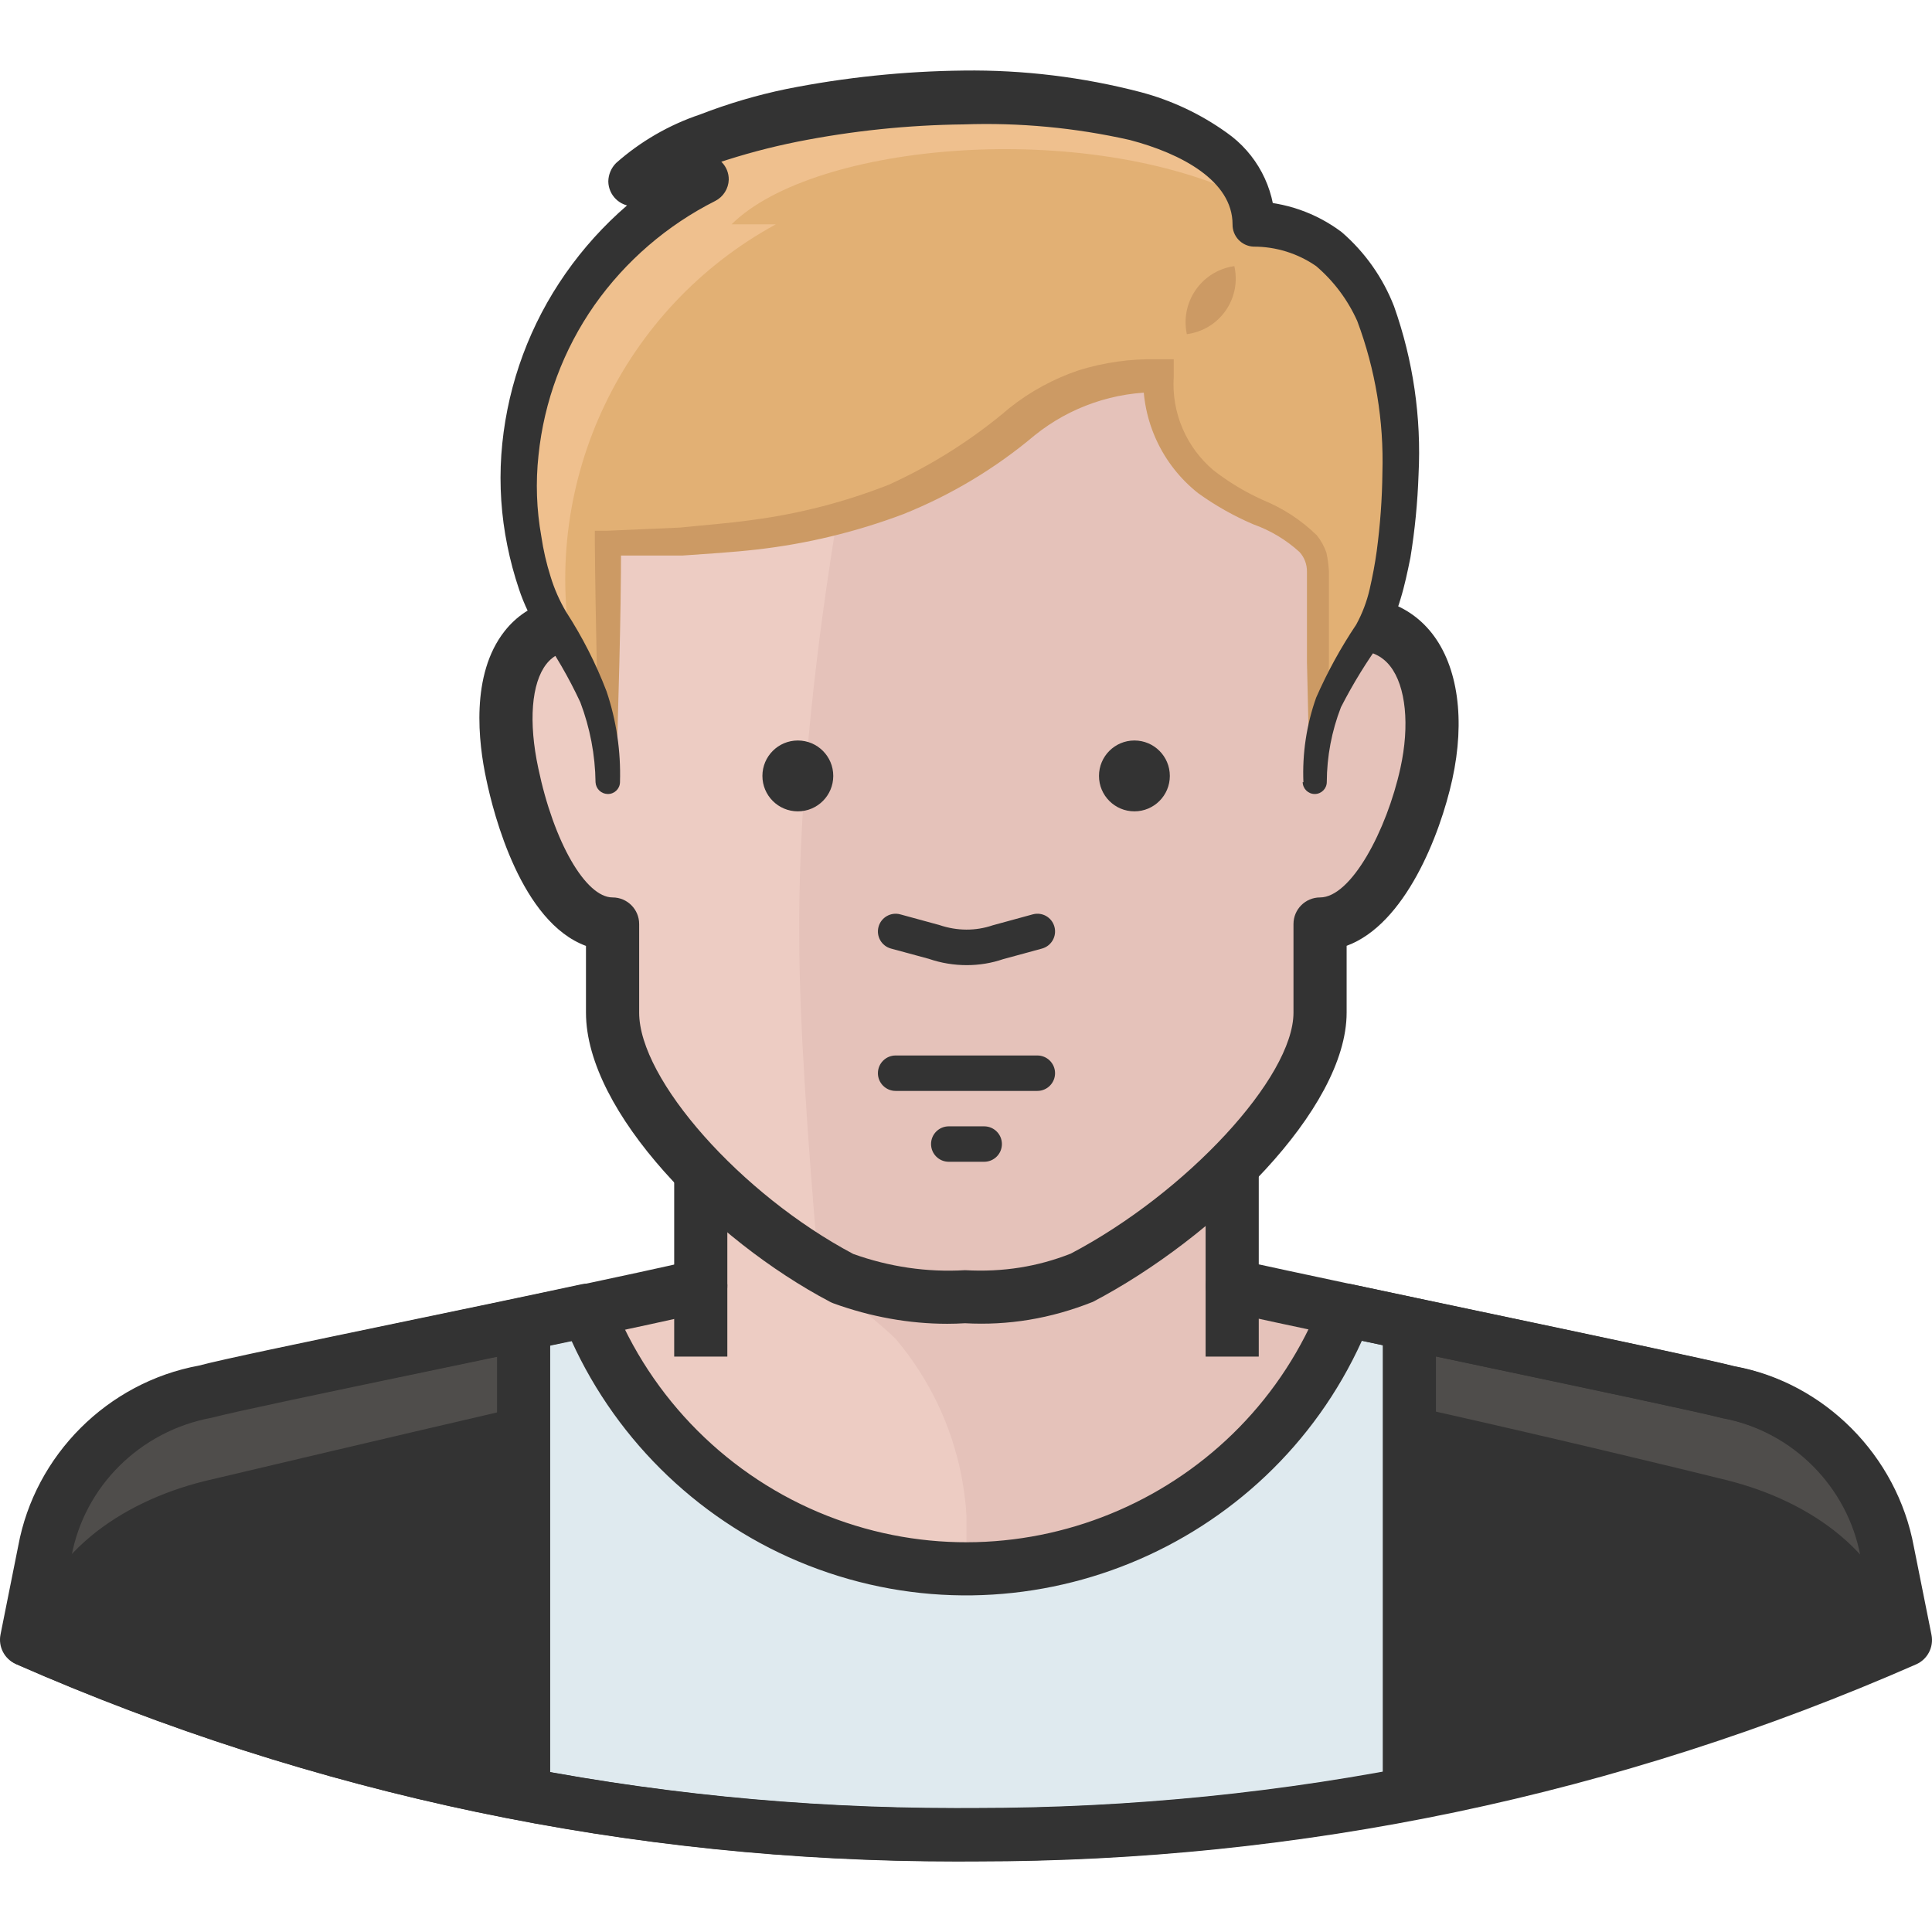
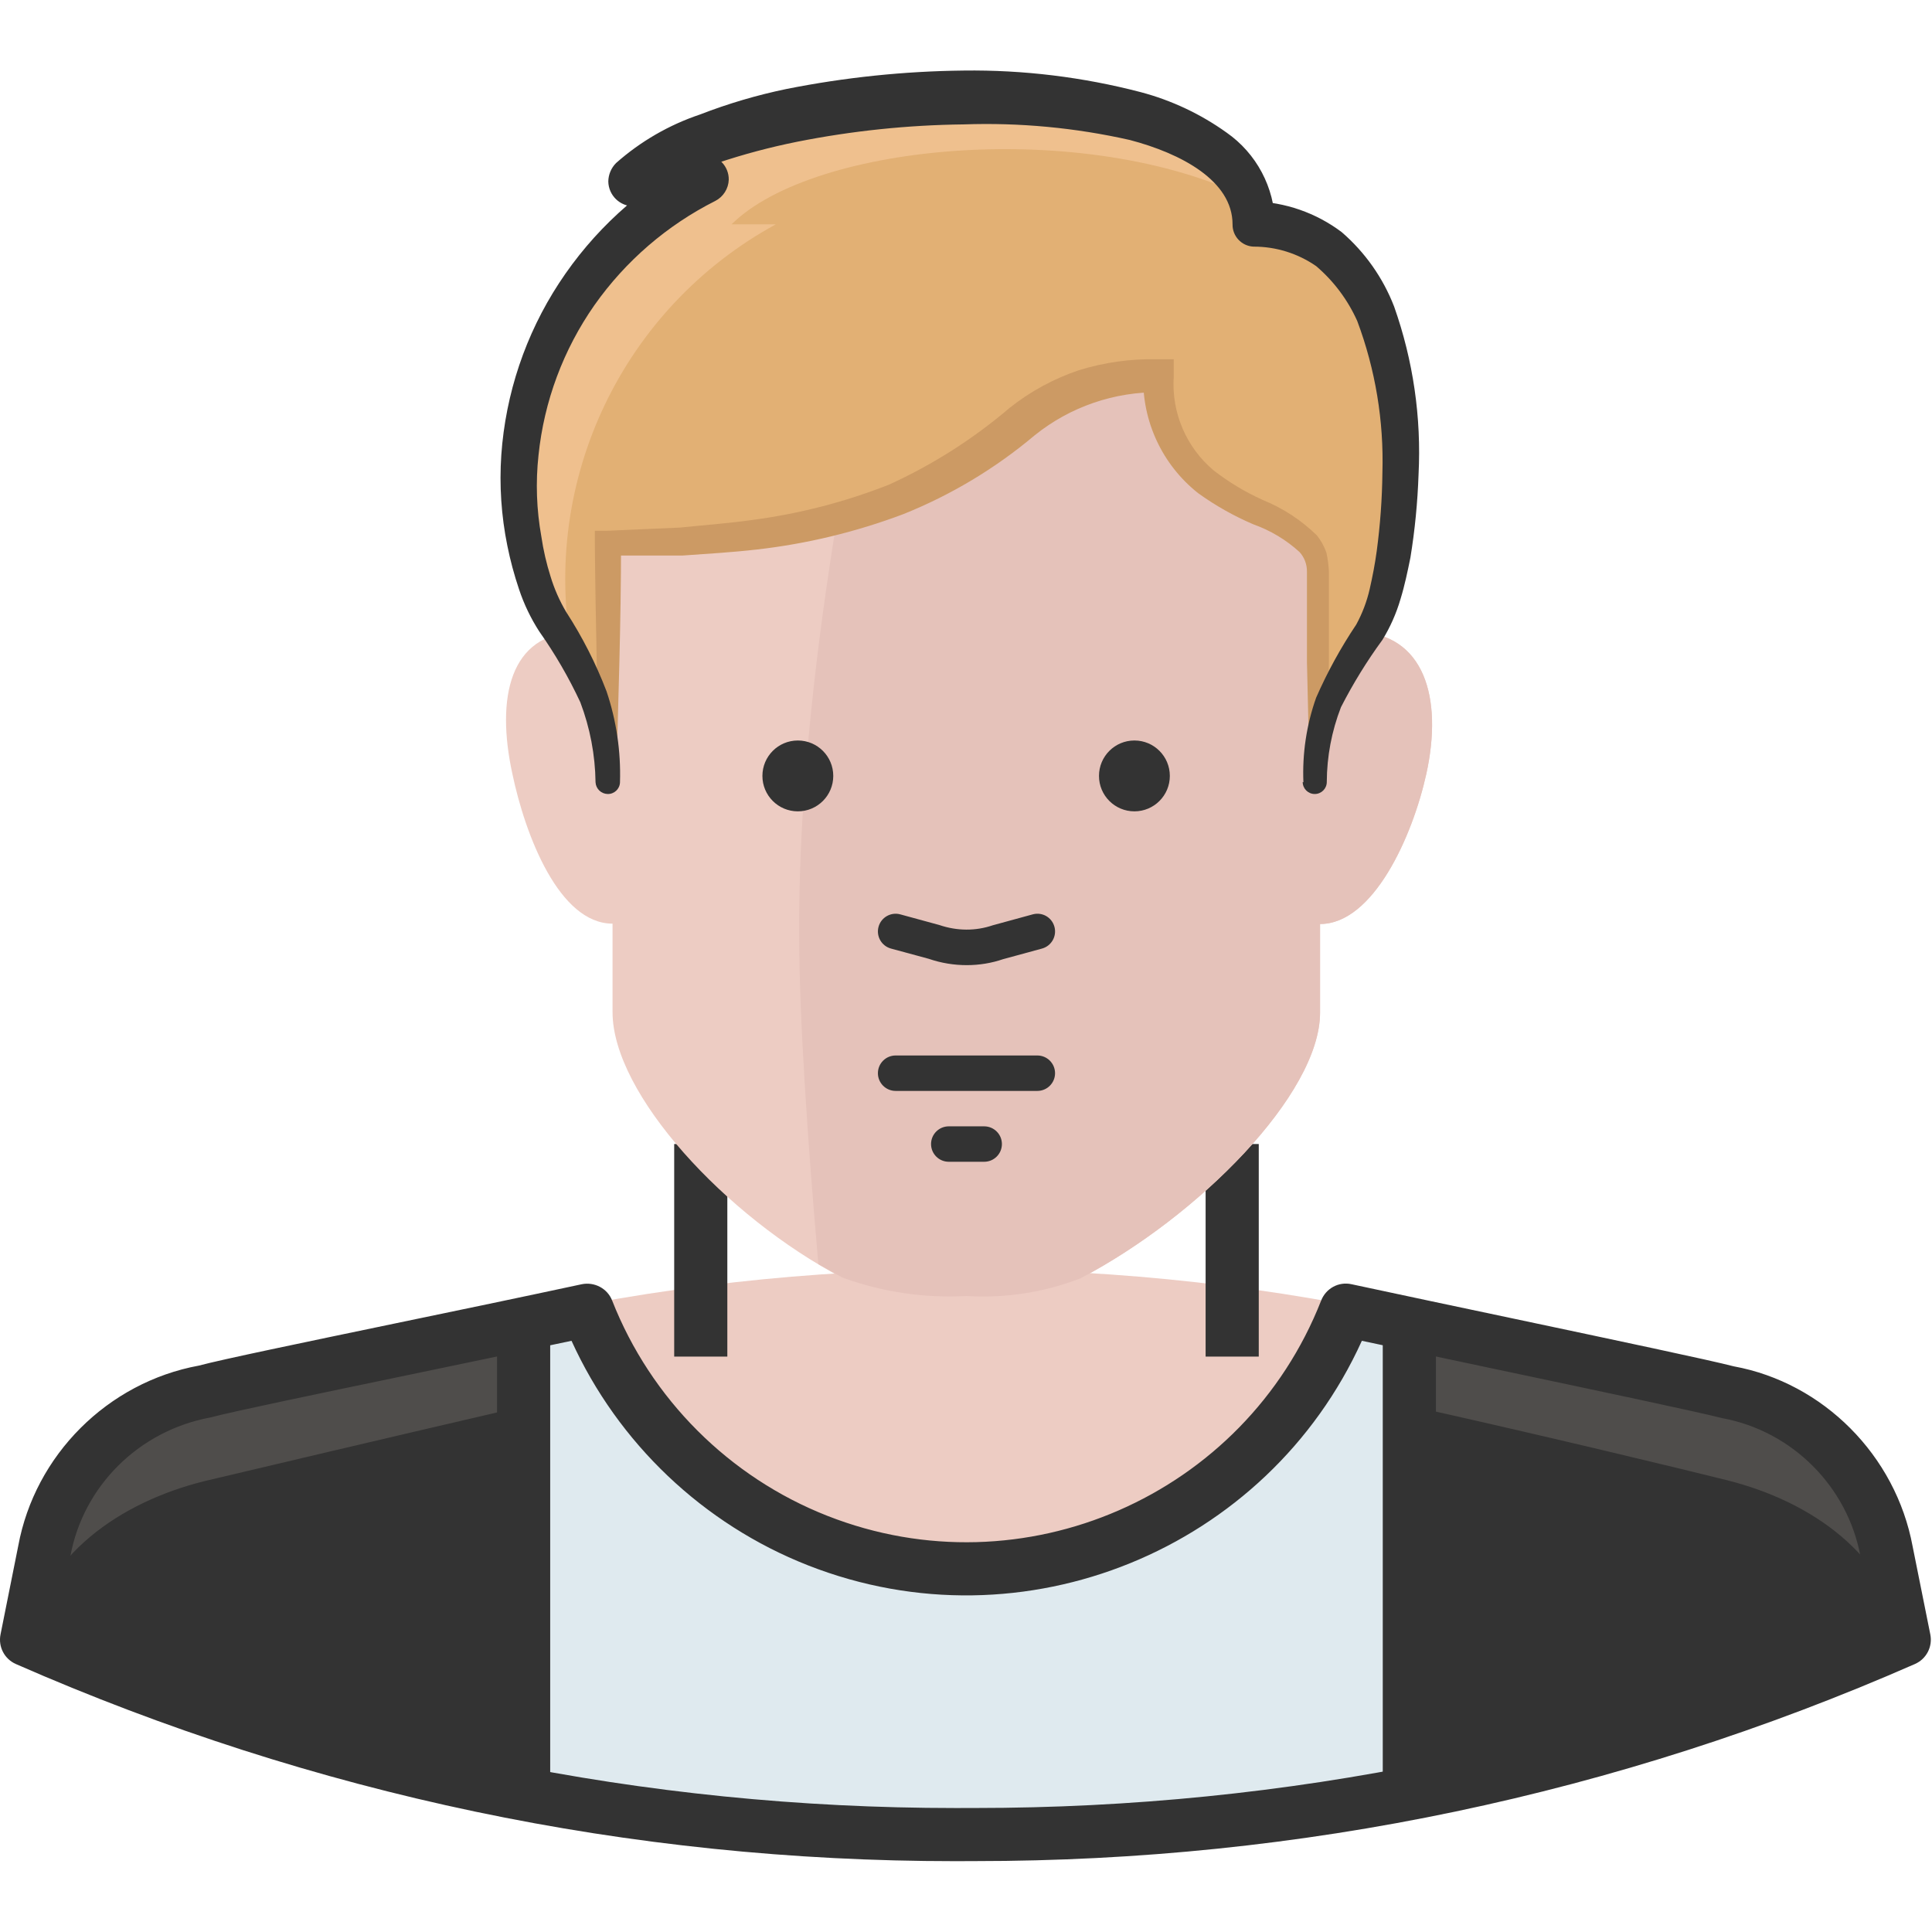
<svg xmlns="http://www.w3.org/2000/svg" version="1.1" id="Capa_1" x="0px" y="0px" viewBox="0 0 512.021 512.021" style="enable-background:new 0 0 512.021 512.021;" xml:space="preserve">
  <path style="fill:#C5D5DD;" d="M373.504,475.015V372.671c-9.389-1.972-18.215-3.662-27.323-5.164l0,0l0,0  c-33.182,49.613-100.306,62.918-149.919,29.736c-11.981-8.018-22.243-18.347-30.168-30.393c-9.389,1.502-18.121,3.286-27.135,5.258  v103.001l0,0c38.693,7.333,77.988,11.07,117.367,11.173C295.648,486.151,334.876,482.376,373.504,475.015z" />
  <g>
    <path style="fill:#EDCCC3;" d="M499.978,411.167c-3.962-21.483-20.769-38.29-42.252-42.252   c-12.488-3.192-44.224-10.892-79.809-18.779c-80.344-18.29-163.778-18.29-244.122,0c-34.365,7.981-65.725,15.398-79.997,18.779   c-21.483,3.962-38.29,20.769-42.252,42.252l-4.695,23.473c78.504,34.449,163.365,52.045,249.099,51.641   c85.537,0.319,170.2-17.276,248.535-51.641L499.978,411.167z" />
-     <path style="fill:#EDCCC3;" d="M326.557,303.19h-140.84v33.144c10.516,32.675,24.318,41.313,70.42,88.917   c46.102-47.604,59.904-56.336,70.42-88.917V303.19z" />
  </g>
-   <path style="fill:#E5C2BA;" d="M326.557,340.747V303.19h-140.84v9.389c28.168,23.473,45.163,35.773,51.641,42.252  c11.183,13.201,17.774,29.68,18.779,46.947v13.99c44.937,0.028,85.189-27.802,101.029-69.857L326.557,340.747z" />
  <g>
    <rect x="178.675" y="303.19" style="fill:#333333;" width="14.084" height="56.336" />
    <rect x="319.515" y="303.19" style="fill:#333333;" width="14.084" height="56.336" />
  </g>
  <path style="fill:#4F4D4B;" d="M499.978,411.167c-3.962-21.483-20.769-38.29-42.252-42.252  c-12.488-3.192-44.224-10.892-79.809-18.779c-6.854-1.596-13.802-2.911-20.75-4.225c-20.985,55.82-83.246,84.053-139.065,63.068  c-29.229-10.986-52.27-34.093-63.181-63.35c-7.042,1.315-14.084,2.723-21.032,4.319c-34.365,7.981-65.725,15.398-79.997,18.779  c-21.483,3.962-38.29,20.769-42.252,42.252l-4.695,23.473c78.504,34.449,163.365,52.045,249.099,51.641  c85.537,0.319,170.2-17.276,248.535-51.641L499.978,411.167z" />
  <path style="fill:#333333;" d="M457.726,392.295c-12.488-3.099-44.224-10.798-79.809-18.779  c-10.516-2.347-21.126-4.319-31.736-6.009c-32.928,49.782-99.978,63.444-149.76,30.515c-12.122-8.018-22.497-18.394-30.515-30.515  c-10.704,1.784-21.314,3.85-31.924,6.291c-34.365,7.981-65.725,15.398-79.997,18.779c-22.347,5.634-42.44,19.624-46.947,42.346  c78.504,34.449,163.365,52.045,249.099,51.641c85.537,0.319,170.2-17.276,248.535-51.641  C500.166,411.919,480.073,397.928,457.726,392.295z" />
  <path style="fill:#DFEAEF;" d="M138.771,475.109c38.693,7.361,77.978,11.098,117.367,11.173  c39.388-0.066,78.683-3.84,117.367-11.267V349.198l-16.337-3.286c-20.985,55.82-83.246,84.053-139.065,63.068  c-29.229-10.986-52.27-34.093-63.181-63.35l-16.244,3.286L138.771,475.109z" />
  <g>
-     <path style="fill:#333333;" d="M253.405,493.343c-86.156,0-169.909-17.577-248.92-52.242c-3.033-1.333-4.723-4.582-4.075-7.831   l4.695-23.473c4.441-24.074,23.689-43.332,47.876-47.792c6.46-1.718,30.168-6.666,57.622-12.394   c26.44-5.521,56.42-11.774,73.537-15.708c3.765-0.93,7.568,1.484,8.441,5.286c0.873,3.784-1.493,7.568-5.286,8.432   c-17.248,3.972-47.303,10.244-73.809,15.783c-26.131,5.455-50.815,10.61-57.435,12.338c-18.995,3.521-33.698,18.225-37.107,36.712   l-3.596,17.999c75.687,32.393,155.76,48.806,238.123,48.806c1.728,0,3.455-0.009,5.183-0.009   c82.485,0,162.576-16.403,238.282-48.796l-3.577-17.887c-3.427-18.591-18.14-33.304-36.618-36.712   c-7.399-1.868-38.215-8.375-68.016-14.657c-23.699-4.995-48.12-10.141-63.669-13.558c-3.793-0.836-6.197-4.591-5.361-8.394   c0.836-3.803,4.573-6.159,8.394-5.361c15.511,3.408,39.886,8.544,63.547,13.53c31.332,6.601,60.909,12.845,68.138,14.685   c23.717,4.357,42.975,23.614,47.435,47.801l4.676,23.361c0.648,3.249-1.042,6.497-4.075,7.831   c-79.021,34.665-162.82,52.233-249.08,52.233C256.945,493.333,255.18,493.343,253.405,493.343z" />
    <path style="fill:#333333;" d="M253.123,493.249c-86.156,0-169.9-17.577-248.911-52.242c-3.033-1.333-4.723-4.582-4.075-7.831   l4.695-23.473c4.441-24.093,23.689-43.341,47.886-47.792c6.094-1.634,27.454-6.066,52.176-11.211   c16.215-3.361,33.792-7.023,49.303-10.356c3.361-0.667,6.77,1.108,8.028,4.31c10.225,26.055,31.032,46.862,57.078,57.087   c51.81,20.356,110.512-5.267,130.84-57.087c1.258-3.202,4.629-5.061,8.028-4.31c13.323,2.864,28.102,5.981,42.196,8.957   c28.309,5.99,52.749,11.155,59.125,12.807c23.68,4.347,42.919,23.567,47.397,47.735l4.685,23.323   c0.648,3.249-1.042,6.497-4.075,7.831c-79.021,34.665-162.82,52.233-249.08,52.233C256.663,493.24,254.898,493.249,253.123,493.249   z M15.066,430.359c75.687,32.393,155.76,48.806,238.123,48.806c1.728,0,3.455-0.009,5.183-0.009   c82.476,0,162.576-16.403,238.282-48.796l-3.577-17.802c-0.009-0.038-0.019-0.075-0.019-0.113   c-3.408-18.488-18.121-33.191-36.6-36.6c-6.554-1.681-32.027-7.061-58.993-12.76c-12.122-2.563-24.76-5.239-36.543-7.746   c-25.069,55.303-89.602,81.959-146.755,59.519c-27.821-10.92-50.393-32.431-62.702-59.519c-14.065,2.986-29.417,6.178-43.707,9.155   c-23.511,4.892-45.717,9.502-51.97,11.155c-19.004,3.512-33.717,18.215-37.125,36.712L15.066,430.359z" />
    <rect x="131.729" y="349.761" style="fill:#333333;" width="14.084" height="126.756" />
    <rect x="366.462" y="349.761" style="fill:#333333;" width="14.084" height="126.756" />
  </g>
  <path style="fill:#EDCCC3;" d="M359.514,167.42v-23.473c0-59.622-30.891-100.935-103.283-100.935S152.949,84.325,152.949,143.947  v23.473c-17.934,0.469-21.502,17.558-17.182,37.557c3.474,16.619,12.488,39.811,26.572,39.811v23.473  c0,21.595,29.858,54.083,60.937,70.42c10.516,3.831,21.689,5.493,32.863,4.882c10.309,0.61,20.619-1.023,30.234-4.789  c31.173-16.337,63.472-48.825,63.472-70.42v-23.473c14.084,0,24.506-23.192,28.168-39.811  C382.424,184.979,377.541,167.89,359.514,167.42z" />
  <path style="fill:#E5C2BA;" d="M359.514,167.42v-23.473c0-59.622-30.891-100.935-103.283-100.935c-4.976,0-9.389,0-14.366,0.657  c-17.84,67.697-30.609,146.098-30.046,205.251c0,20.469,2.253,54.27,5.07,86.1l6.385,3.568c10.516,3.831,21.689,5.493,32.863,4.882  c10.3,0.638,20.619-0.958,30.234-4.695c31.173-16.337,63.472-48.825,63.472-70.42v-23.473c14.084,0,24.506-23.192,28.168-39.811  C382.424,184.979,377.541,167.89,359.514,167.42z" />
  <g>
    <circle style="fill:#333333;" cx="211.444" cy="205.635" r="9.389" />
    <circle style="fill:#333333;" cx="300.643" cy="205.635" r="9.389" />
    <path style="fill:#333333;" d="M274.916,289.116h-37.557c-2.591,0-4.695-2.103-4.695-4.695c0-2.591,2.103-4.695,4.695-4.695h37.557   c2.591,0,4.695,2.103,4.695,4.695C279.611,287.012,277.517,289.116,274.916,289.116z" />
    <path style="fill:#333333;" d="M256.203,255.783c-3.38,0-6.788-0.554-10.037-1.671l-10.037-2.723   c-2.507-0.685-3.981-3.267-3.296-5.765c0.676-2.507,3.286-3.981,5.765-3.296l10.328,2.817c4.751,1.615,9.671,1.615,14.15,0.085   l10.61-2.901c2.545-0.695,5.089,0.798,5.765,3.296c0.676,2.498-0.798,5.08-3.296,5.765l-10.338,2.817   C262.785,255.248,259.518,255.783,256.203,255.783z" />
    <path style="fill:#333333;" d="M260.832,307.894h-9.389c-2.591,0-4.695-2.103-4.695-4.695s2.103-4.695,4.695-4.695h9.389   c2.591,0,4.695,2.103,4.695,4.695S263.424,307.894,260.832,307.894z" />
-     <path style="fill:#333333;" d="M251.011,350.832c-9.962,0-20.253-1.822-30.149-5.427c-0.3-0.113-0.592-0.235-0.864-0.385   c-31.116-16.366-64.702-50.317-64.702-76.654v-17.68c-17.145-6.3-24.45-34.712-26.422-44.167   c-2.084-9.68-4.235-27.699,4.854-39.247c3.117-3.962,7.22-6.676,12.084-8.037v-17.445c0-68.242,39.182-105.818,110.325-105.818   c71.152,0,110.325,37.576,110.325,105.818v17.408c5.239,1.418,9.671,4.357,13.061,8.676c6.882,8.798,8.835,22.91,5.361,38.712   c-3.249,14.732-12.488,38.384-27.999,44.074v17.699c0,25.586-34.91,59.707-67.237,76.654c-11.324,4.507-22.497,6.291-33.905,5.671   C254.175,350.785,252.598,350.832,251.011,350.832z M226.129,332.325c9.53,3.408,19.492,4.901,29.623,4.3   c10.131,0.563,19.295-0.948,28.037-4.394c30.562-16.065,59.012-46.656,59.012-63.876v-23.473c0-3.887,3.155-7.042,7.042-7.042   c8.225,0,17.652-17.727,21.295-34.28c2.498-11.342,1.455-21.689-2.704-27.004c-2.15-2.751-5.164-4.15-9.192-4.253   c-3.812-0.094-6.854-3.221-6.854-7.042v-23.473c0-60.871-32.384-91.734-96.241-91.734s-96.25,30.863-96.25,91.734v23.473   c0,3.821-3.042,6.939-6.854,7.042c-3.728,0.103-6.347,1.268-8.234,3.671c-3.972,5.051-4.779,15.38-2.15,27.623   c4.084,19.539,12.544,34.243,19.689,34.243c3.887,0,7.042,3.155,7.042,7.042v23.473   C169.38,286.139,196.374,316.532,226.129,332.325z" />
  </g>
  <path style="fill:#E2B074;" d="M332.191,59.443c0-46.947-136.99-38.684-164.219-11.737h18.779  c-39.557,19.98-58.524,65.904-44.599,107.977c4.882,14.366,18.779,23.473,18.779,51.641v-63.472  c114.08-0.563,93.893-44.505,145.441-44.505c0,39.905,42.252,32.299,42.252,51.641v56.336c0-28.168,13.802-32.675,18.779-48.918  C374.631,131.647,376.884,59.443,332.191,59.443z" />
  <path style="fill:#EFC08E;" d="M167.972,47.707h18.779c-39.557,19.98-58.524,65.904-44.599,107.977  c2.479,6,5.634,11.699,9.389,16.995c-8.281-45.463,13.521-91.105,54.083-113.235c-4.507,0-11.737,0-11.737,0  c21.877-21.689,93.893-28.168,137.366-6.76C318.483,13.436,193.792,22.168,167.972,47.707z" />
  <g>
    <path style="fill:#CC9A64;" d="M158.864,207.325c-0.469-21.126-1.033-42.252-1.221-63.472v-3.192h3.38l19.248-0.845   c6.385-0.657,12.77-1.127,18.779-1.972c12.516-1.615,24.778-4.77,36.524-9.389c11.568-5.267,22.347-12.122,32.018-20.375   c5.483-4.357,11.68-7.718,18.309-9.953c6.685-2.075,13.661-3.061,20.657-2.911h4.507v4.601c-0.638,9.511,3.305,18.76,10.61,24.882   c4,3.089,8.347,5.709,12.957,7.793c5.352,2.169,10.234,5.352,14.366,9.389c1.099,1.38,1.953,2.939,2.535,4.601   c0.347,1.643,0.573,3.305,0.657,4.976v7.981v15.962l-0.751,32.018c-0.094,1.174-1.08,2.066-2.253,2.066   c-1.146,0-2.066-0.92-2.066-2.066l0,0l-0.751-32.018V159.44v-7.981c0.019-1.906-0.685-3.756-1.972-5.164   c-3.54-3.23-7.69-5.718-12.206-7.324c-5.173-2.206-10.084-4.976-14.647-8.263c-9.53-7.53-14.929-19.126-14.553-31.266l4.507,4.507   c-12.112-0.197-23.905,3.85-33.332,11.455c-10.394,8.751-22.121,15.783-34.741,20.844c-12.525,4.723-25.577,7.878-38.872,9.389   c-6.573,0.751-13.145,1.127-19.718,1.596h-19.624l3.38-3.38c0,21.22-0.751,42.346-1.314,63.472c0,1.145-0.92,2.066-2.066,2.066   c-0.028,0-0.066,0-0.094,0c-1.136,0.103-2.141-0.732-2.244-1.868C158.864,207.457,158.864,207.391,158.864,207.325z" />
-     <path style="fill:#CC9A64;" d="M327.121,70.523c1.831,7.99-3.164,15.943-11.145,17.774c-0.469,0.113-0.948,0.197-1.437,0.254   c-1.737-8.112,3.427-16.103,11.539-17.84C326.426,70.635,326.773,70.579,327.121,70.523z" />
  </g>
  <path style="fill:#333333;" d="M345.43,207.325c-0.319-7.624,0.826-15.248,3.38-22.44c2.958-6.751,6.507-13.22,10.61-19.342  c1.615-2.948,2.817-6.112,3.568-9.389c0.751-3.286,1.408-6.666,1.878-10.14c0.92-6.882,1.427-13.812,1.502-20.75  c0.404-13.699-1.859-27.351-6.666-40.186c-2.507-5.596-6.225-10.572-10.892-14.553c-4.882-3.38-10.685-5.183-16.619-5.164l0,0  c-3.145-0.15-5.596-2.77-5.54-5.915c0-11.549-13.615-18.779-27.229-22.347c-14.441-3.258-29.238-4.648-44.036-4.131  c-14.816,0.169-29.595,1.709-44.13,4.601c-7.155,1.437-14.206,3.314-21.126,5.634c-6.357,2.009-12.281,5.192-17.464,9.389  l-4.695-11.549h18.779l0,0c3.577,0.047,6.432,2.995,6.385,6.573l0,0c-0.075,2.385-1.446,4.544-3.568,5.634  c-12.779,6.441-23.774,15.915-32.018,27.605c-8.253,11.793-13.361,25.492-14.835,39.811c-0.779,7.164-0.526,14.403,0.751,21.502  c0.526,3.596,1.343,7.145,2.441,10.61c0.995,3.286,2.385,6.441,4.131,9.389c4.291,6.619,7.878,13.661,10.704,21.032  c2.62,7.765,3.821,15.943,3.568,24.131c-0.047,1.765-1.521,3.145-3.286,3.098l0,0c-1.709-0.047-3.098-1.39-3.192-3.098  c-0.094-7.258-1.465-14.441-4.037-21.22c-3.061-6.573-6.713-12.854-10.892-18.779c-2.244-3.483-4.047-7.239-5.352-11.173  c-1.277-3.784-2.31-7.634-3.098-11.549c-1.606-7.906-2.141-15.99-1.596-24.037c1.136-16.234,6.404-31.914,15.305-45.538  c8.948-13.699,21.182-24.929,35.586-32.675l3.005,12.3h-18.779l0,0c-3.681,0.056-6.704-2.892-6.76-6.573l0,0  c0.028-1.831,0.77-3.587,2.066-4.882c6.479-5.737,14.046-10.112,22.253-12.863c7.436-2.883,15.098-5.145,22.91-6.76  c15.464-3.08,31.182-4.713,46.947-4.882c15.83-0.207,31.623,1.728,46.947,5.727c8.159,2.16,15.859,5.793,22.722,10.704  c7.934,5.53,12.723,14.553,12.863,24.224l-5.915-6.009c8.516,0.188,16.76,3.042,23.567,8.169  c6.178,5.333,10.948,12.103,13.896,19.718c5.051,14.272,7.249,29.389,6.479,44.505c-0.254,7.389-0.967,14.76-2.16,22.065  c-0.751,3.662-1.502,7.324-2.629,10.986c-1.108,3.793-2.723,7.427-4.789,10.798c-4.131,5.643-7.803,11.615-10.986,17.84  c-2.451,6.319-3.728,13.032-3.756,19.811c0,1.765-1.427,3.192-3.192,3.192s-3.192-1.427-3.192-3.192L345.43,207.325z" />
  <g>
</g>
  <g>
</g>
  <g>
</g>
  <g>
</g>
  <g>
</g>
  <g>
</g>
  <g>
</g>
  <g>
</g>
  <g>
</g>
  <g>
</g>
  <g>
</g>
  <g>
</g>
  <g>
</g>
  <g>
</g>
  <g>
</g>
</svg>